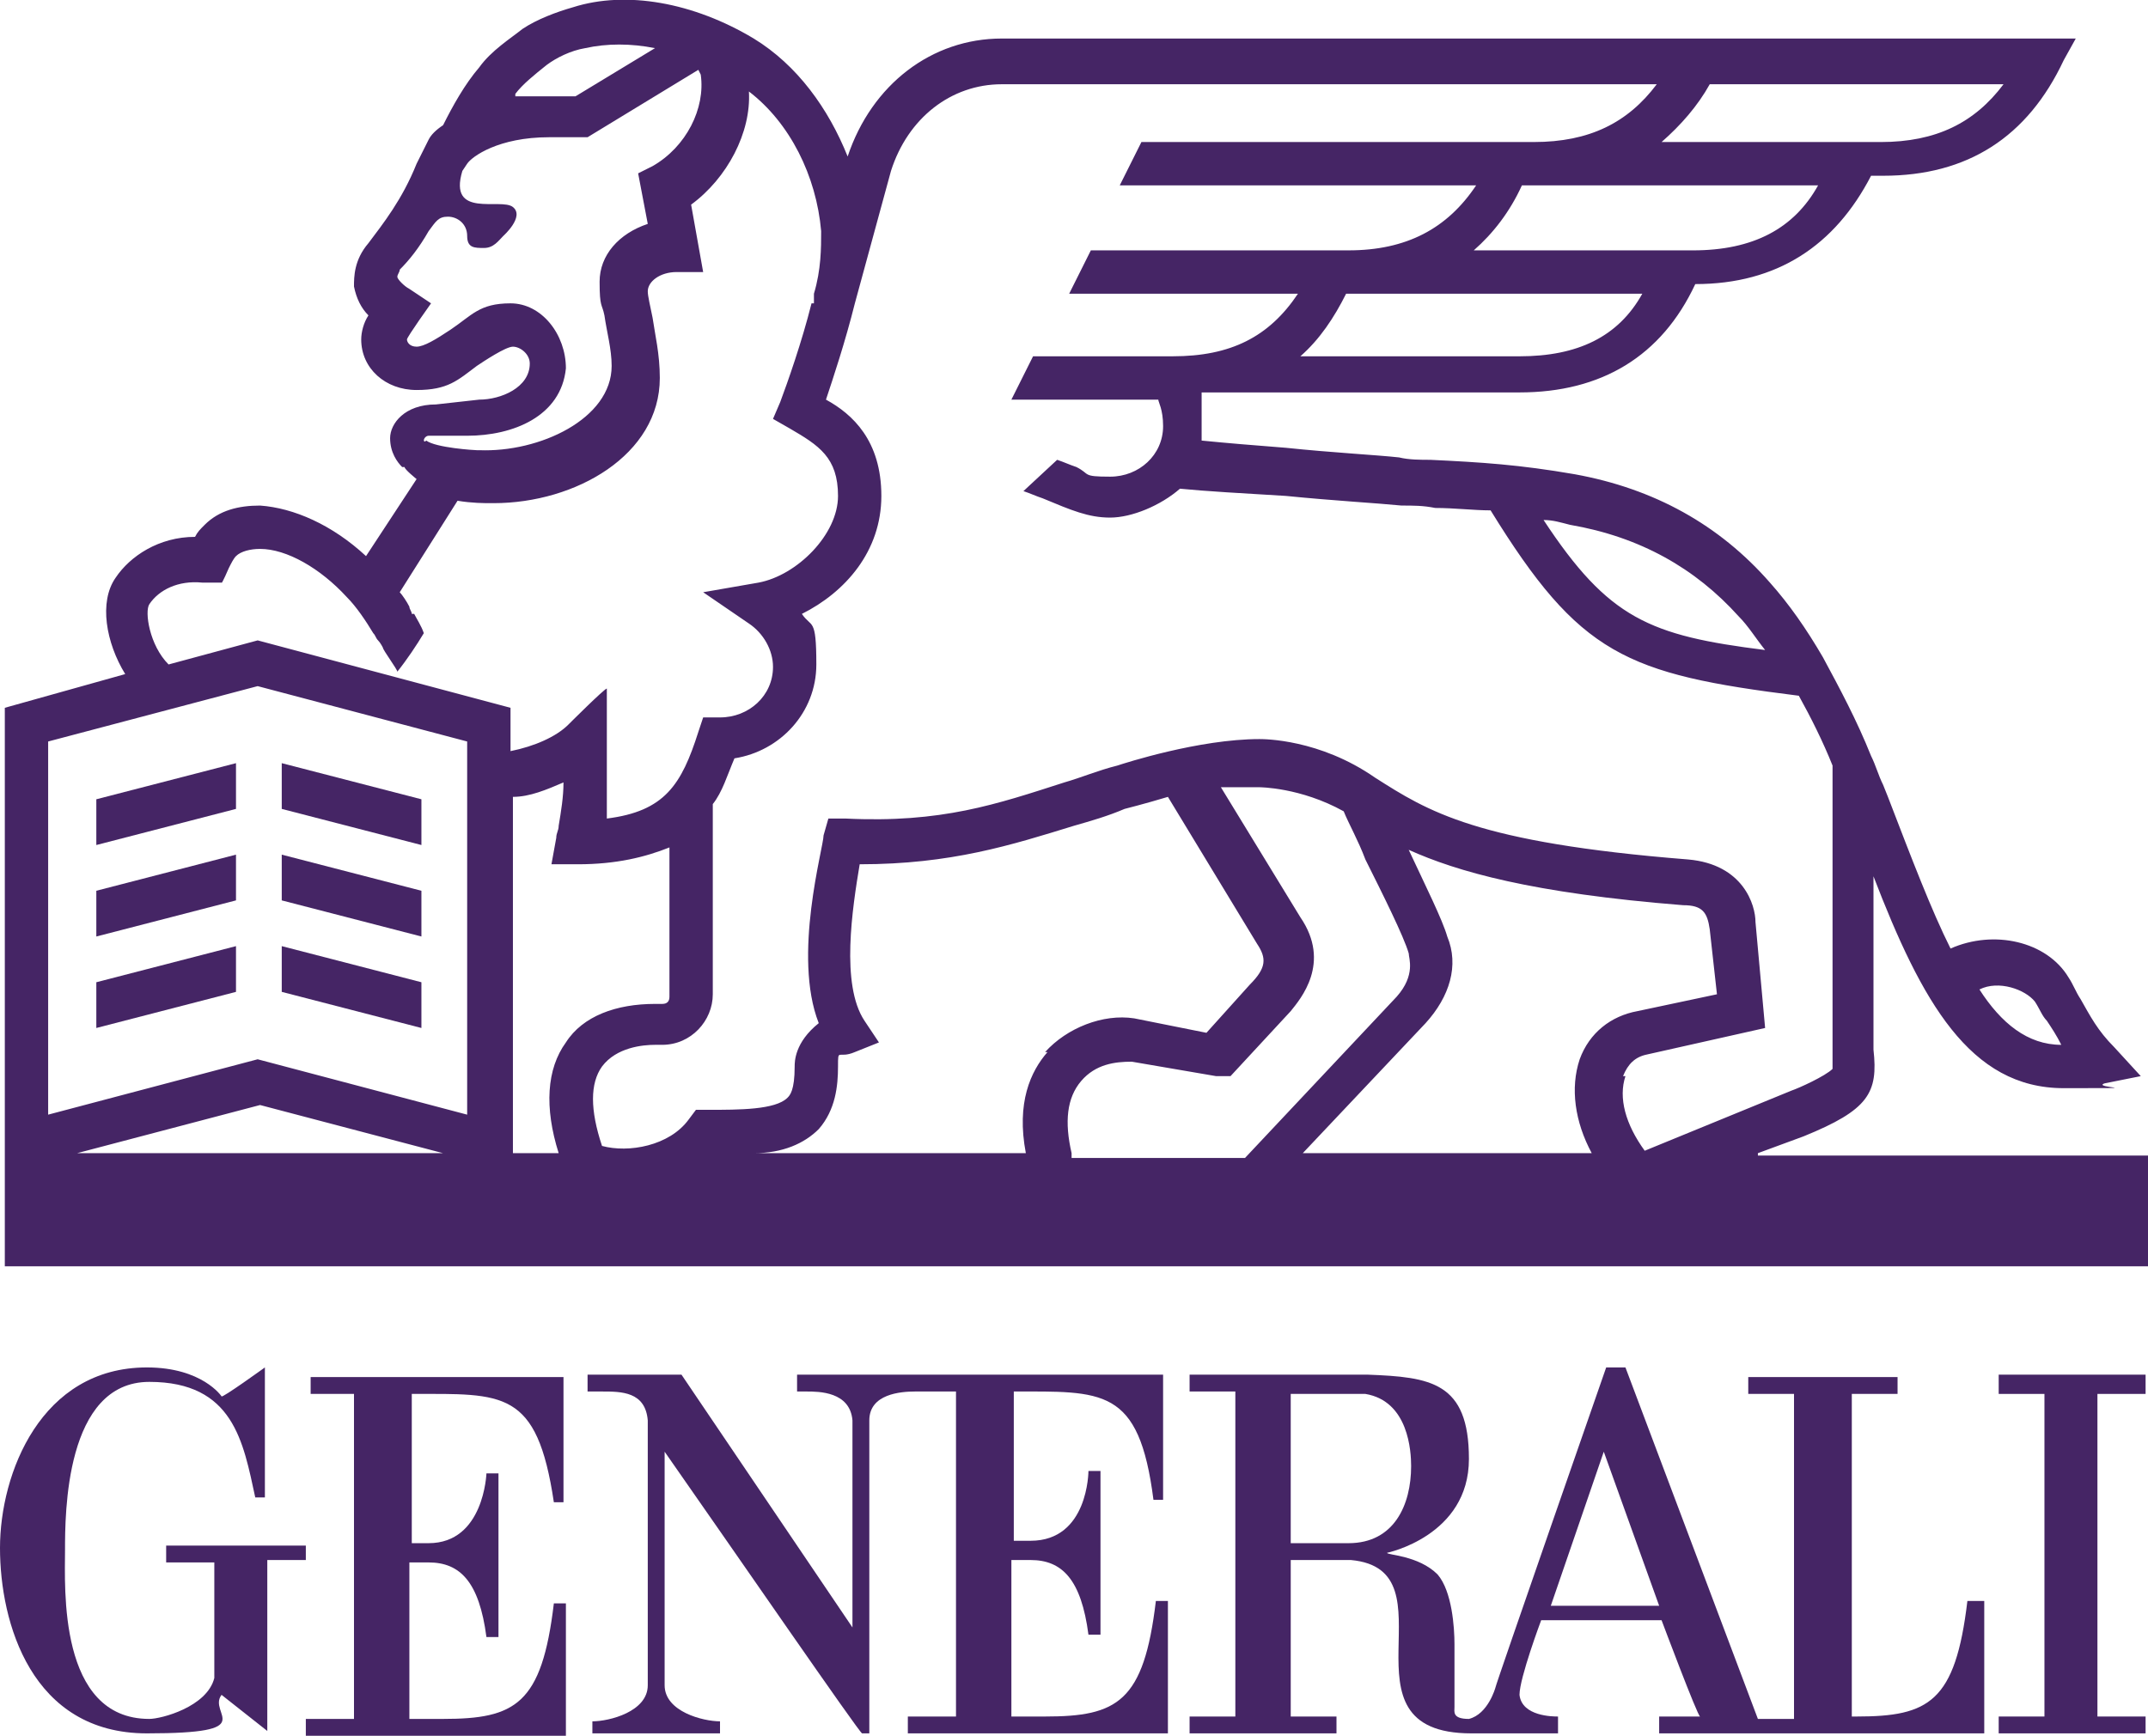
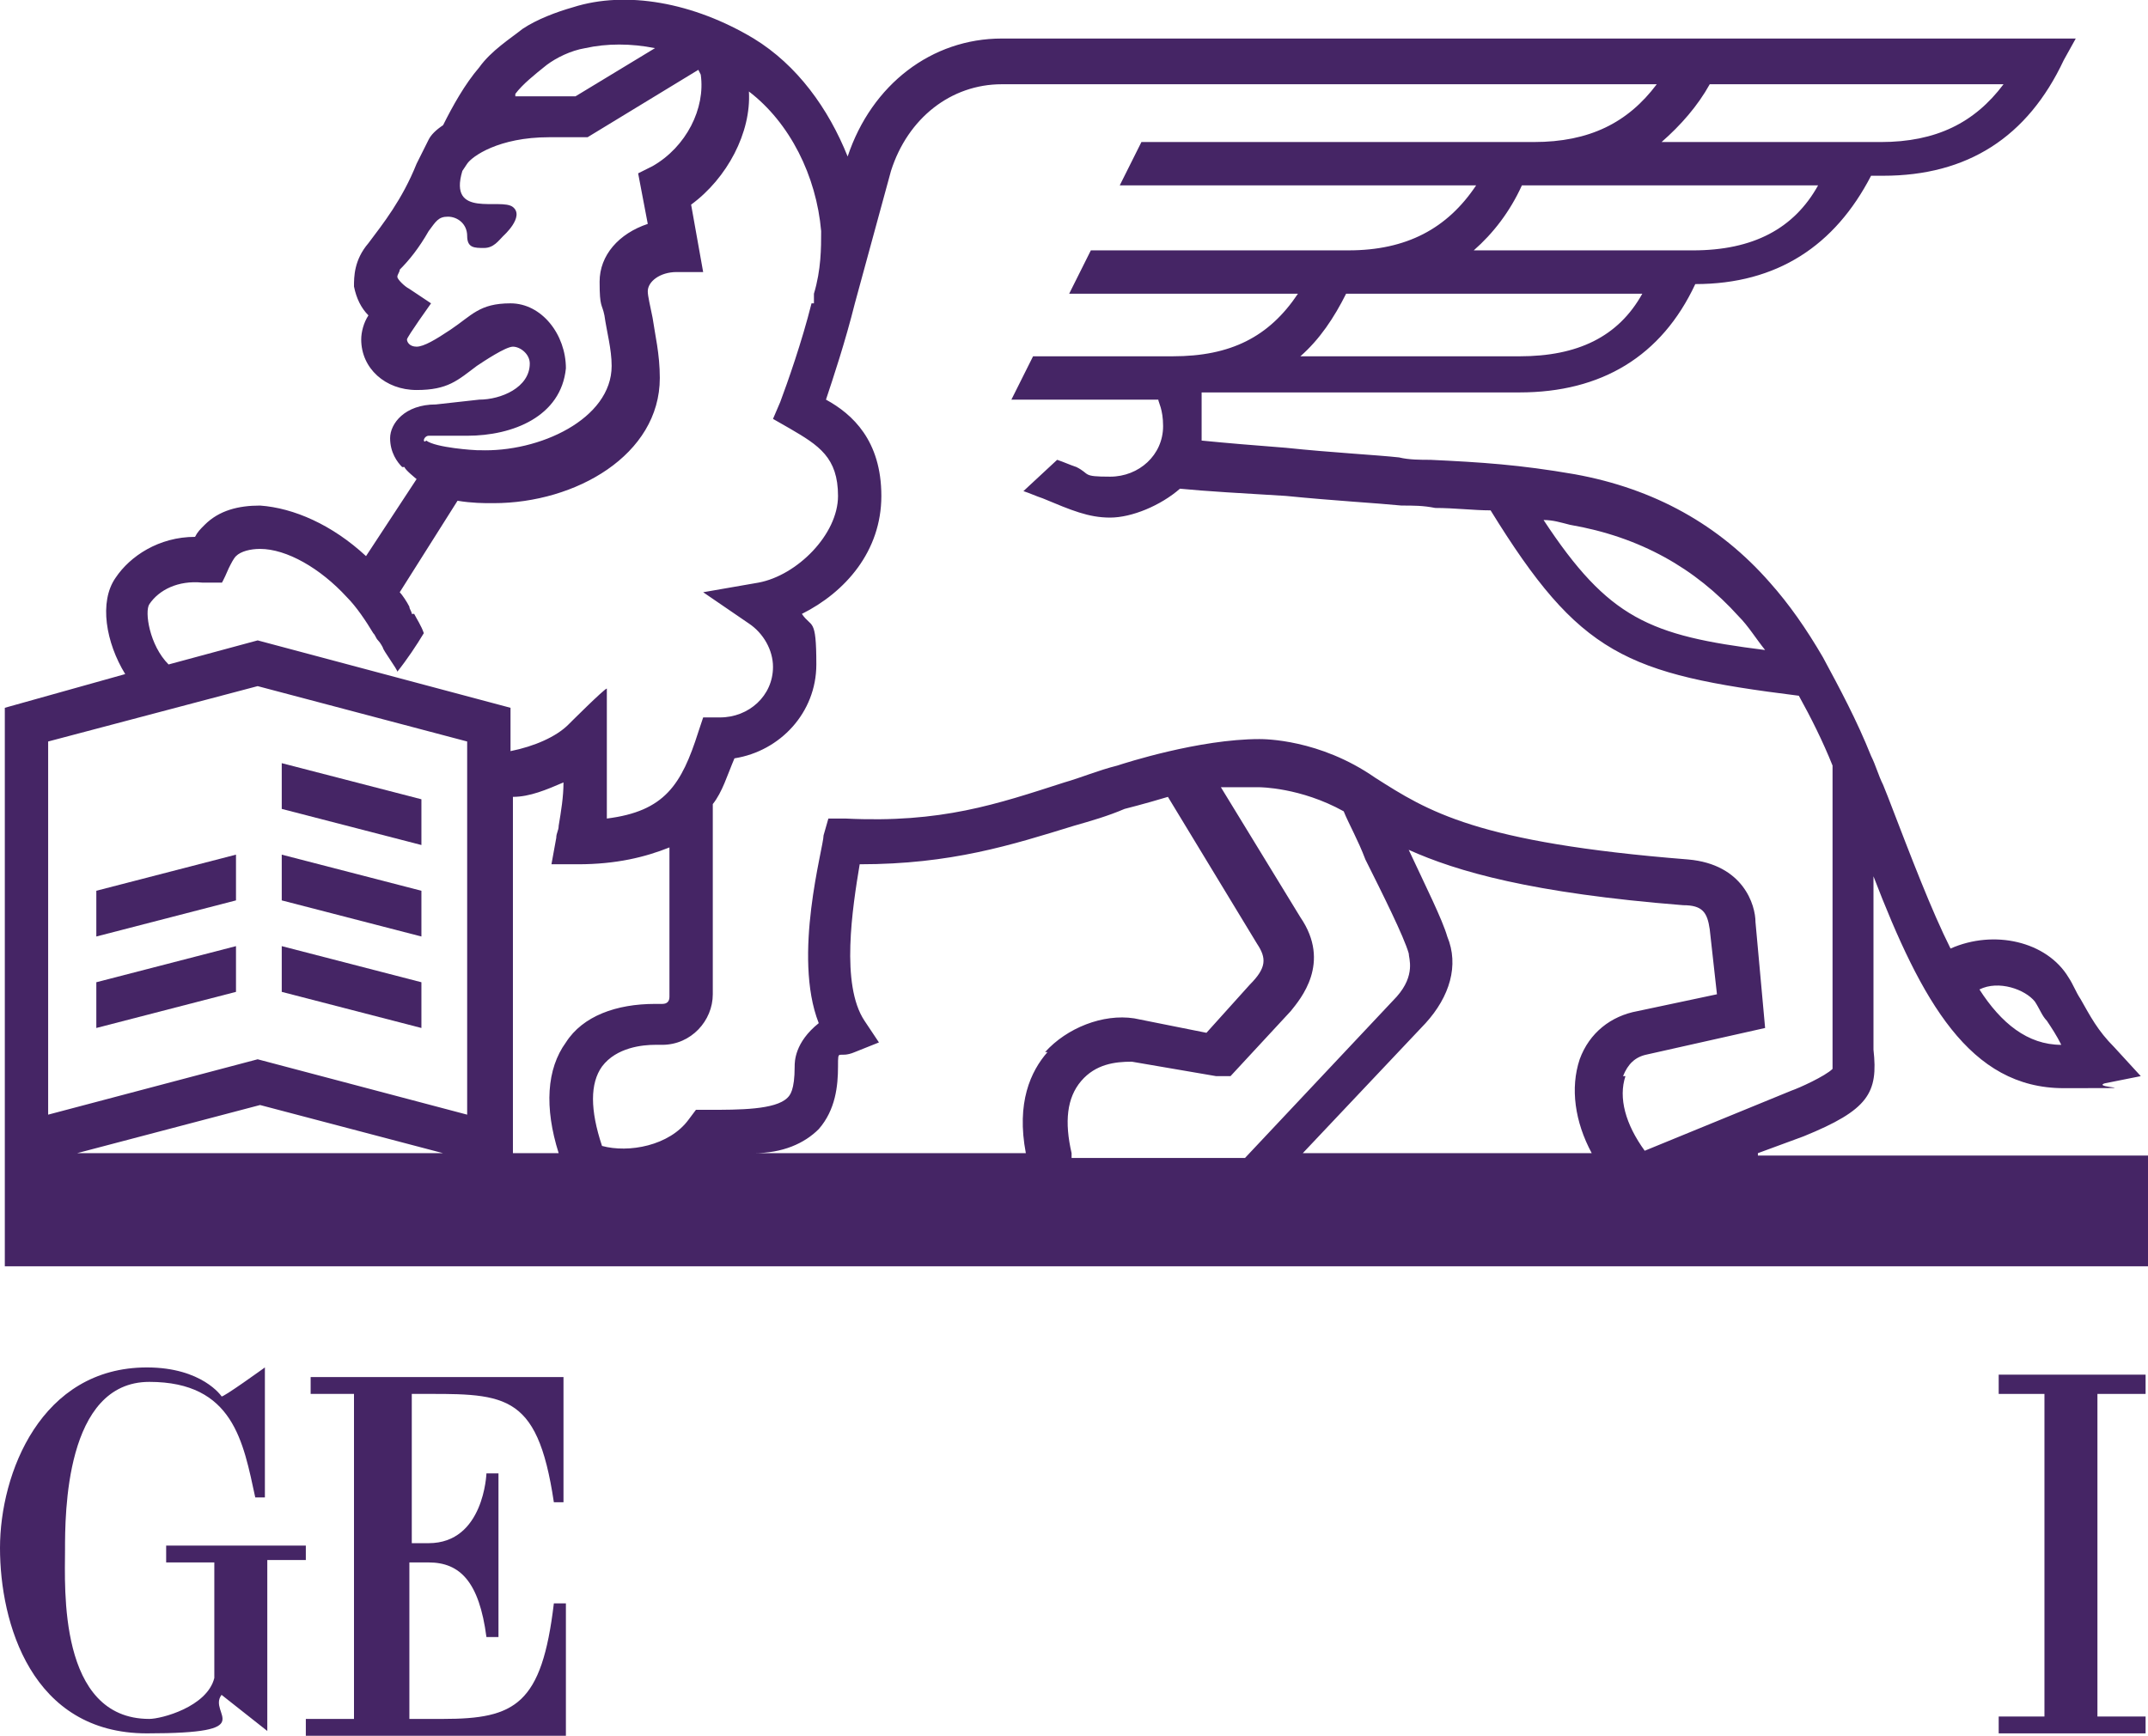
<svg xmlns="http://www.w3.org/2000/svg" id="Livello_1" version="1.1" viewBox="0 0 89.2 72.1">
  <defs>
    <style> .st0 { fill: #452565; } </style>
  </defs>
  <g id="g26">
    <path id="path2" class="st0" d="M17.1,64v-6.1c3.8,0,5.2-.2,5.9,4.5h.4v-5.2h-10.5v.7h1.8v13.5h-2v.7h10.8v-5.5h-.5c-.5,4.2-1.6,4.8-4.6,4.8h-1.4v-6.5h.8c1.3,0,2.1.8,2.4,3.1h.5v-6.8h-.5s-.1,2.9-2.4,2.9h-.7,0Z" />
    <path id="path4" class="st0" d="M12.8,64.2h-5.9v.7h2v4.8c-.3,1.2-2.2,1.7-2.7,1.7-3.8,0-3.5-5.5-3.5-7s0-7,3.5-7,3.9,2.5,4.4,4.8h.4v-5.4s-1.8,1.3-1.8,1.2c0,0-.8-1.2-3.1-1.2C1.7,56.8,0,61.2,0,64.3s1.3,7.7,6.1,7.7,2.5-.8,3.1-1.6l1.9,1.5v-7.1h1.6v-.6h.1Z" />
-     <path id="path6" class="st0" d="M81.7,66.5c-.5,4.2-1.6,4.8-4.6,4.8h-.2v-13.4h1.9v-.7h-6.2v.7h1.9v13.5h-1.5l-5.5-14.6h-.8s-4.6,13.2-4.6,13.3c0,0-.3,1.1-1.1,1.3-.7,0-.6-.3-.6-.5v-2.6c0-.7-.1-2.2-.7-2.9-.8-.8-2.1-.8-2.1-.9,0,0,3.4-.7,3.4-3.9s-1.6-3.4-4.2-3.5h-7.4v.7h1.9v13.5h-1.9v.7h6.1v-.7h-1.9v-6.5h2.5c4.4.4-.8,7.2,5,7.2h3.6v-.7c-.2,0-1.5,0-1.6-.9,0-.7.9-3.1.9-3.1h5s1.5,4,1.6,4h-1.7v.7h13.5v-5.5h-.7ZM56,64.1h-2.4v-6.2h3.1c1.8.3,1.9,2.4,1.9,3,0,1.6-.7,3.2-2.6,3.2M64.4,66.7l2.2-6.4,2.3,6.4h-4.5Z" />
-     <path id="path8" class="st0" d="M42,57.8c3.8,0,5.3-.2,5.9,4.5h.4v-5.2h-15.2v.7h.4c.5,0,1.8,0,1.9,1.2h0v8.6l-7.1-10.5h-3.9v.7h.6c.8,0,1.8,0,1.9,1.2v11c0,1.1-1.6,1.5-2.3,1.5h0v.5h5.3v-.5c-.7,0-2.3-.4-2.3-1.5v-9.7c2.8,4,8.1,11.7,8.2,11.7h.3v-13c0-1.1,1.3-1.2,1.9-1.2h1.7v13.5h-2v.7h10.8v-5.5h-.5c-.5,4.2-1.6,4.8-4.6,4.8h-1.4v-6.5h.8c1.3,0,2.1.8,2.4,3.1h.5v-6.8h-.5s0,2.9-2.4,2.9h-.7v-6.2h-.1Z" />
    <polygon id="polygon10" class="st0" points="83 57.1 83 57.9 84.9 57.9 84.9 71.3 83 71.3 83 72 89.1 72 89.1 71.3 87.1 71.3 87.1 57.9 89.1 57.9 89.1 57.1 83 57.1" />
    <path id="path12" class="st0" d="M73,47.9l1.9-.7h0c2.7-1.1,3.1-1.8,2.9-3.6v-7.2c2,5.2,4,8.8,7.9,8.8s1.1,0,1.7-.2l1.5-.3-1.1-1.2c-.7-.7-1-1.3-1.4-2-.2-.3-.3-.6-.5-.9-.9-1.5-3.1-2-4.9-1.2-.8-1.6-1.6-3.7-2.6-6.3l-.2-.5c-.2-.4-.3-.8-.5-1.2h0c-.6-1.5-1.3-2.8-2-4.1-.7-1.2-1.4-2.2-2.2-3.1-2.1-2.4-4.8-3.9-8.1-4.5-2.3-.4-3.9-.5-6-.6-.4,0-.9,0-1.3-.1-.9-.1-2.8-.2-4.7-.4-1.3-.1-2.5-.2-3.5-.3,0-.3,0-.6,0-.9s0-.8,0-1.1h13.2c3.4,0,5.9-1.5,7.3-4.5,3.4,0,5.8-1.6,7.3-4.5h.5c3.5,0,6-1.6,7.5-4.8l.5-.9h-44.6c-2.9,0-5.4,1.9-6.4,4.9h0c-.8-2-2.1-3.8-3.9-4.9C28.8.1,26-.4,23.8.3c-.7.2-1.5.5-2.1.9-.5.4-1.3.9-1.8,1.6-.6.7-1.1,1.6-1.5,2.4-.3.2-.5.4-.6.6l-.5,1h0c-.6,1.5-1.4,2.5-2,3.3-.6.7-.6,1.4-.6,1.8.1.5.3.9.6,1.2h0c-.2.3-.3.7-.3,1,0,1.2,1,2.1,2.3,2.1s1.7-.4,2.5-1c.3-.2,1.2-.8,1.5-.8s.7.3.7.7c0,1-1.2,1.5-2.1,1.5l-1.8.2c-1.3,0-1.9.8-1.9,1.4s.3,1,.5,1.2h.1c0,.1.5.5.5.5l-2.1,3.2c-1.4-1.3-3-2-4.4-2.1-.9,0-1.7.2-2.3.8-.2.2-.3.3-.4.5h0c-1.5,0-2.7.8-3.3,1.7-.7,1-.4,2.7.4,4L.2,29.4v23.2h89v-4.6h-16.2ZM84.5,41.6c.2.3.3.6.5.8.2.3.4.6.6,1-1.4,0-2.5-.9-3.4-2.3.8-.4,1.9,0,2.3.5M65.2,21.8c2.9.5,5.2,1.8,7,3.8.4.4.7.9,1.1,1.4-4.8-.6-6.5-1.3-9.2-5.4.4,0,.7.1,1.1.2M63.1,14.8h-9.1c.8-.7,1.4-1.6,1.9-2.6h12.3c-1,1.8-2.7,2.6-5.1,2.6M70.3,10.4h-9.1c.8-.7,1.5-1.6,2-2.7h12.3c-1,1.8-2.7,2.7-5.2,2.7M71,3.5h12.2c-1.2,1.6-2.8,2.4-5.1,2.4h-9.1c.8-.7,1.5-1.5,2-2.4M21.4,3.9c.3-.4.8-.8,1.3-1.2.4-.3,1-.6,1.6-.7.9-.2,1.9-.2,2.9,0l-3.3,2c-.4,0-.8,0-1.2,0-.6,0-1.1,0-1.5,0q.1,0,.2,0M17.6,18.3c0-.1.1-.2.2-.2h1.6c1.9,0,3.9-.8,4.1-2.8,0-1.4-1-2.7-2.3-2.7s-1.6.5-2.5,1.1c-.6.4-1.1.7-1.4.7s-.4-.2-.4-.3h0c0-.1,1-1.5,1-1.5l-.9-.6c-.2-.1-.5-.4-.5-.5s.1-.2.1-.3c.4-.4.8-.9,1.2-1.6.3-.4.4-.6.8-.6s.8.3.8.8.3.5.7.5.6-.3.8-.5c0,0,.9-.8.4-1.2-.5-.4-2.7.5-2.1-1.5l.2-.3c.2-.3,1.3-1.1,3.4-1.1s.8,0,1.3,0h.3l4.6-2.8c0,0,.1.2.1.2h0c.2,1.4-.6,3-2,3.8l-.6.3.4,2.1c-1.2.4-2,1.3-2,2.4s.1.9.2,1.4c.1.7.3,1.4.3,2.1,0,2.2-3,3.6-5.5,3.5h-.1c-.1,0-1.7-.1-2.1-.4-.1.1-.1,0-.1-.1M6.2,25.1c.4-.6,1.2-1,2.2-.9h.8c0,.1.3-.6.3-.6.1-.2.2-.4.3-.5.2-.2.6-.3,1-.3,1.1,0,2.5.8,3.6,2,.4.4.8,1,1.1,1.5.1.1.1.2.2.3.1.1.2.3.2.3,0,.1.6.9.6,1,.4-.5.8-1.1,1.1-1.6h0c-.1-.3-.3-.6-.4-.8h-.1c0-.1-.1-.2-.1-.3-.1-.2-.3-.5-.4-.6l2.4-3.8c.6.1,1.1.1,1.4.1h.1c3.4,0,6.9-2,6.9-5.2h0c0-1-.2-1.8-.3-2.5-.1-.5-.2-.9-.2-1.1,0-.4.5-.8,1.2-.8h1.1l-.5-2.8c1.5-1.1,2.5-3,2.4-4.7,1.7,1.3,2.8,3.5,3,5.8,0,.7,0,1.6-.3,2.6v.4h-.1c-.4,1.6-1,3.3-1.3,4.1l-.3.7.7.4c1.2.7,2,1.2,2,2.8s-1.7,3.3-3.3,3.6l-2.3.4,1.9,1.3c.6.4,1,1.1,1,1.8,0,1.2-1,2.1-2.2,2.1h-.7l-.2.6c-.7,2.2-1.4,3.3-3.8,3.6v-5.4c-.1,0-1.6,1.5-1.6,1.5-.5.5-1.4.9-2.4,1.1v-1.8l-10.5-2.8-3.7,1c-.8-.8-1-2.2-.8-2.5M3.2,47.9l7.6-2,7.6,2H3.2ZM19.4,46.3l-8.7-2.3-8.7,2.3v-15.5l8.7-2.3,8.7,2.3v15.5ZM23.5,43.3c-.8,1.1-.9,2.7-.3,4.6h-1.9v-14.8c.7,0,1.4-.3,2.1-.6,0,.6-.1,1.2-.2,1.8,0,.2-.1.3-.1.5l-.2,1.1h1.1c1.6,0,2.8-.3,3.8-.7v6.2c0,.2-.1.3-.3.3h-.3c-1.6,0-3,.5-3.7,1.6M43.5,43.7c-.7.8-1.3,2.1-.9,4.2h-11.3c1.2,0,2.1-.4,2.7-1,.7-.8.8-1.8.8-2.6s0-.3.7-.6l1-.4-.6-.9c-1-1.5-.5-4.7-.2-6.5h0c3.8,0,6.3-.8,8.9-1.6.7-.2,1.4-.4,2.1-.7h0s.8-.2,1.8-.5l3.7,6.1h0c.4.6.4,1-.3,1.7l-1.8,2-3-.6h0c-1.3-.2-2.8.4-3.7,1.4M44.5,47.9c-.3-1.3-.2-2.3.4-3,.6-.7,1.4-.8,2.1-.8l3.5.6h.6l2.5-2.7h0c.4-.5,1.7-2,.4-3.9l-3.3-5.4c.5,0,1.1,0,1.6,0h0s1.7,0,3.5,1c.2.5.6,1.2.9,2,.7,1.4,1.6,3.2,1.8,3.9,0,.2.3.9-.5,1.8l-6.3,6.7h-7.2ZM66.1,47.9h-12l5.1-5.4c1-1.1,1.4-2.4.9-3.6-.2-.7-.9-2.1-1.6-3.6,2,.9,5.1,1.8,11.4,2.3.8,0,1,.3,1.1,1l.3,2.7-3.3.7c-1.1.2-2,.9-2.4,2-.4,1.2-.2,2.6.5,3.9M67.4,44.7c.2-.5.5-.8,1-.9l4.9-1.1-.4-4.4h0c0-.7-.5-2.4-2.8-2.6-8.8-.7-10.8-2-13-3.4h0c-2.3-1.6-4.6-1.6-4.8-1.6-2.5,0-5.6,1-5.9,1.1-.8.2-1.5.5-2.2.7-2.8.9-5.1,1.7-9.1,1.5h-.7l-.2.7c0,.5-1.3,5-.2,7.8-1,.8-1,1.6-1,1.8,0,1-.2,1.2-.3,1.3-.5.5-2,.5-3.3.5h-.5l-.3.4c-.8,1.1-2.5,1.4-3.6,1.1-.5-1.5-.5-2.6,0-3.3.6-.8,1.7-.9,2.2-.9h.3c1.2,0,2.1-1,2.1-2.1v-7.9c.4-.5.6-1.2.9-1.9,1.9-.3,3.4-1.9,3.4-3.9s-.2-1.5-.6-2.1c1.8-.9,3.3-2.6,3.3-4.9s-1.2-3.4-2.3-4c.3-.9.8-2.4,1.2-4l1.5-5.5c.7-2.2,2.5-3.6,4.6-3.6h27.2c-1.2,1.6-2.8,2.4-5.1,2.4h-16.3l-.9,1.8h14.8c-1.2,1.8-2.9,2.7-5.3,2.7h-10.7l-.9,1.8h9.5c-1.2,1.8-2.8,2.6-5.2,2.6h-5.8l-.9,1.8h6.1c0,.1.2.4.2,1.1,0,1.2-1,2.1-2.2,2.1s-.8-.1-1.4-.4c-.3-.1-.5-.2-.8-.3l-1.4,1.3c.3.1.5.2.8.3h0c1.2.5,1.9.8,2.8.8s2.1-.5,2.9-1.2c1,.1,2.7.2,4.4.3,2,.2,3.8.3,4.8.4.5,0,.9,0,1.4.1.8,0,1.6.1,2.3.1,3.7,6,5.6,6.8,12.8,7.7.5.9,1,1.9,1.4,2.9v11.7h0v.9c-.3.3-1.4.8-1.7.9l-6.1,2.5c-.8-1.1-1.1-2.2-.8-3.1" />
    <polygon id="polygon14" class="st0" points="11.7 33.6 17.5 35.1 17.5 33.2 11.7 31.7 11.7 33.6" />
-     <polygon id="polygon16" class="st0" points="9.8 31.7 4 33.2 4 35.1 9.8 33.6 9.8 31.7" />
    <polygon id="polygon18" class="st0" points="9.8 35.5 4 37 4 38.9 9.8 37.4 9.8 35.5" />
    <polygon id="polygon20" class="st0" points="11.7 37.4 17.5 38.9 17.5 37 11.7 35.5 11.7 37.4" />
    <polygon id="polygon22" class="st0" points="11.7 41.2 17.5 42.7 17.5 40.8 11.7 39.3 11.7 41.2" />
    <polygon id="polygon24" class="st0" points="9.8 39.3 4 40.8 4 42.7 9.8 41.2 9.8 39.3" />
  </g>
</svg>